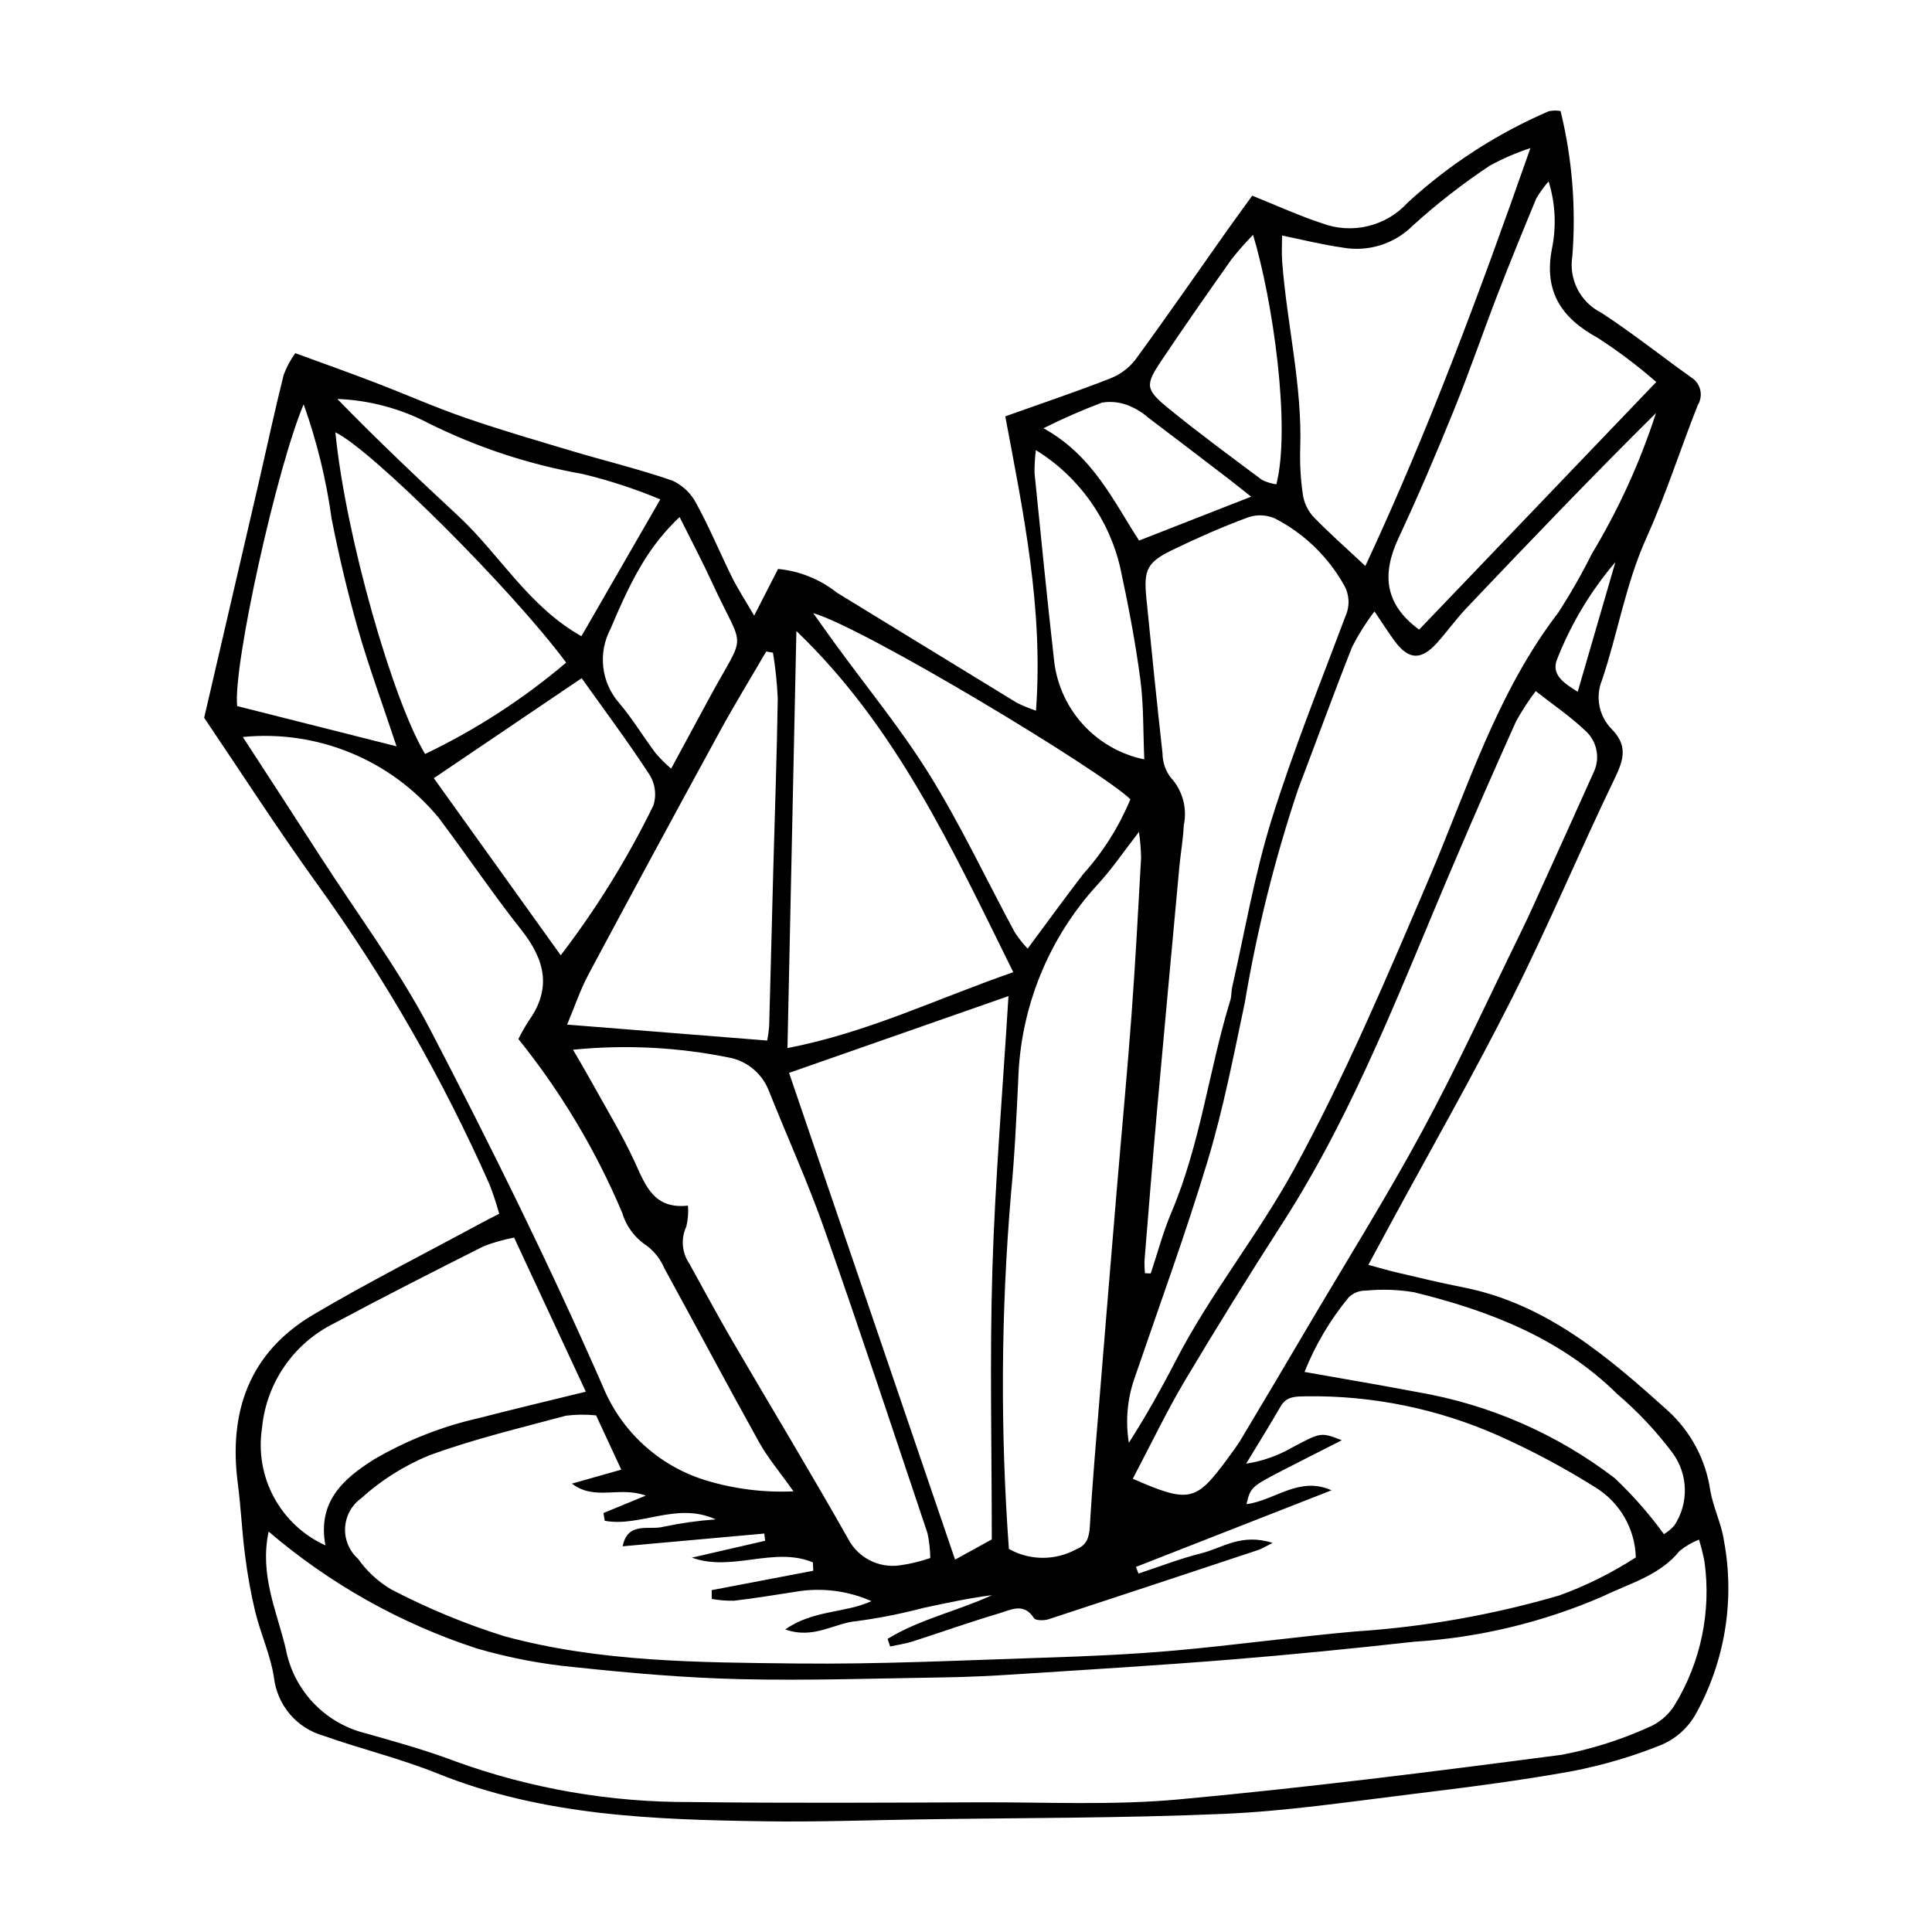
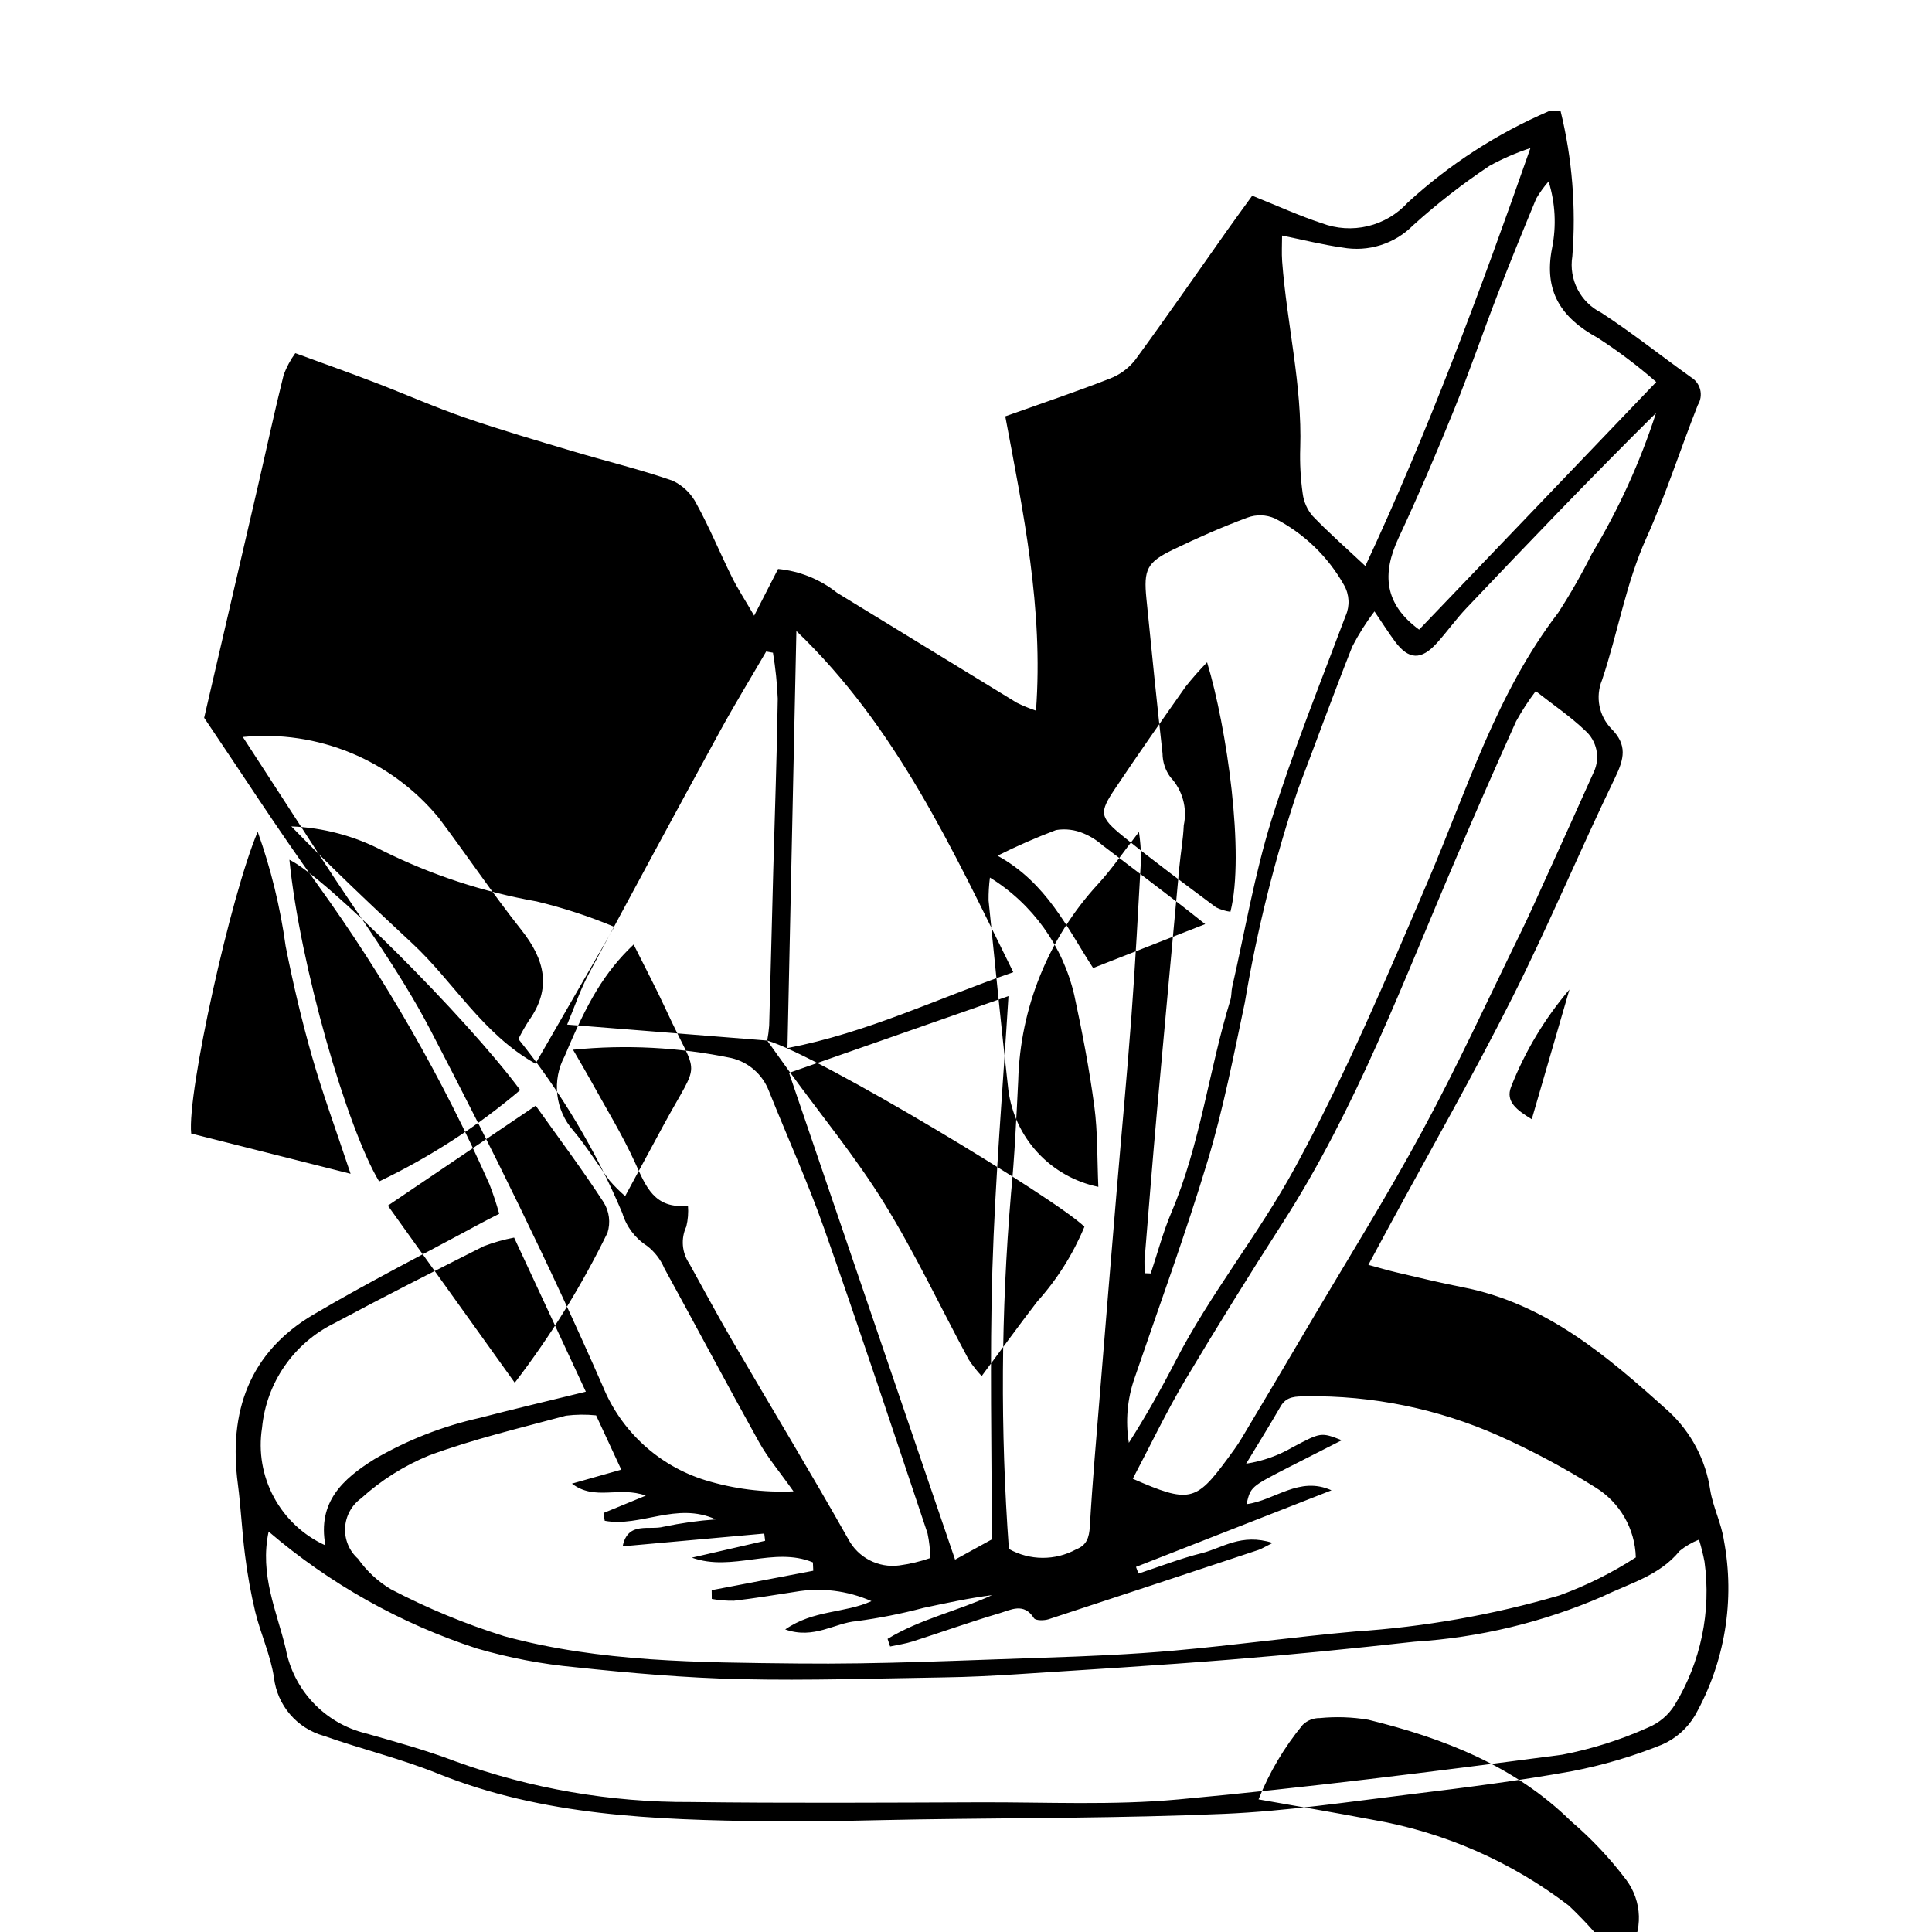
<svg xmlns="http://www.w3.org/2000/svg" fill="#000000" width="800px" height="800px" version="1.1" viewBox="144 144 512 512">
-   <path d="m475.85 195.86c6.832 2.734 12.512 5.352 18.414 7.285h0.004c3.91 1.484 8.176 1.754 12.242 0.781 4.066-0.977 7.746-3.156 10.559-6.25 11.008-10.098 23.629-18.277 37.344-24.191 1.039-0.227 2.109-0.246 3.156-0.055 3.078 12.59 4.129 25.586 3.113 38.504-0.98 6.117 2.121 12.168 7.668 14.938 8.156 5.312 15.801 11.406 23.734 17.07l-0.004 0.004c1.238 0.723 2.129 1.914 2.481 3.301 0.348 1.391 0.125 2.863-0.621 4.086-4.641 11.703-8.457 23.766-13.629 35.219-5.481 12.148-7.562 25.215-11.762 37.68-1.809 4.406-0.836 9.465 2.473 12.891 4.281 4.281 3.406 7.957 1 12.941-9.344 19.336-17.629 39.195-27.277 58.375-10.305 20.477-21.703 40.406-32.625 60.574-1.73 3.195-3.449 6.398-5.492 10.184 3.152 0.852 5.277 1.496 7.438 1.996 5.828 1.352 11.637 2.789 17.508 3.93 22.199 4.312 38.586 18.465 54.586 32.871v-0.004c5.973 5.508 9.879 12.891 11.074 20.93 0.734 4.473 2.914 8.719 3.602 13.191h-0.004c3.016 15.938 0.297 32.422-7.672 46.547-2.031 3.41-5.078 6.098-8.711 7.688-7.703 3.106-15.684 5.461-23.836 7.035-14.102 2.555-28.352 4.356-42.59 6.094-16.516 2.016-33.043 4.5-49.629 5.215-26.949 1.16-53.949 1.055-80.93 1.469-13.477 0.207-26.953 0.703-40.426 0.508-29.57-0.43-59.062-1.379-87.129-12.695-9.797-3.949-20.172-6.438-30.148-9.973v0.004c-3.473-0.98-6.578-2.965-8.918-5.711-2.344-2.742-3.816-6.121-4.238-9.703-0.883-5.894-3.5-11.508-4.938-17.348h-0.004c-1.195-5.004-2.106-10.066-2.734-15.172-0.812-6.246-1.074-12.559-1.895-18.801-2.519-19.109 3.008-34.836 20.023-44.891 14.562-8.605 29.695-16.25 44.578-24.312 1.246-0.676 2.523-1.301 4.664-2.402h-0.004c-0.727-2.637-1.586-5.238-2.574-7.789-12.434-28.078-27.758-54.785-45.73-79.684-10.543-14.633-20.312-29.824-29.887-43.969 4.856-20.918 9.59-41.262 14.297-61.609 2.258-9.762 4.344-19.566 6.777-29.285v0.004c0.762-2.043 1.801-3.973 3.082-5.738 7.731 2.836 14.391 5.195 20.988 7.727 8.027 3.074 15.902 6.57 24.016 9.379 9.449 3.266 19.062 6.059 28.648 8.922 8.777 2.621 17.715 4.762 26.352 7.777v-0.004c2.754 1.297 4.992 3.481 6.356 6.203 3.441 6.269 6.172 12.926 9.352 19.348 1.492 3.019 3.359 5.856 5.887 10.207 2.504-4.891 4.363-8.523 6.34-12.379l-0.004 0.004c5.707 0.547 11.129 2.738 15.617 6.301 15.887 9.727 31.773 19.449 47.664 29.164 1.641 0.805 3.336 1.5 5.07 2.09 2.012-27.117-3.414-52.77-8.137-77.996 10.074-3.594 18.984-6.586 27.73-10.008 2.629-1.012 4.938-2.711 6.68-4.918 8.297-11.32 16.273-22.875 24.379-34.336 2.137-3.023 4.332-6 6.652-9.211zm-260.66 354.02c-2.441 11.484 2.152 21.07 4.527 31.008l0.004 0.004c0.992 5.379 3.519 10.359 7.273 14.34 3.754 3.984 8.574 6.797 13.891 8.109 7.988 2.258 16.02 4.484 23.77 7.426h-0.004c20.008 7.25 41.141 10.902 62.418 10.793 25.551 0.324 51.109 0.16 76.664 0.074 17.516-0.059 35.137 0.836 52.52-0.762 33.977-3.117 67.855-7.402 101.69-11.848v0.004c7.887-1.516 15.566-3.945 22.887-7.246 2.887-1.203 5.328-3.277 6.981-5.934 6.934-11.379 9.723-24.801 7.898-38-0.379-1.969-0.863-3.914-1.457-5.832-1.844 0.727-3.57 1.73-5.113 2.977-5.34 6.59-13.254 8.59-20.398 12.07h0.004c-15.824 6.859-32.715 10.926-49.926 12.008-16.25 1.805-32.527 3.43-48.82 4.746-18.859 1.523-37.75 2.66-56.633 3.883-6.297 0.41-12.609 0.723-18.918 0.82-18.066 0.277-36.145 0.891-54.199 0.477-14.605-0.336-29.223-1.617-43.758-3.16h-0.004c-8.84-0.82-17.578-2.488-26.102-4.973-20.254-6.602-39.008-17.133-55.195-30.984zm131.58 2.441-0.234-1.914-37.52 3.379c1.336-6.75 7.172-4.16 10.836-5.191l0.008 0.004c4.559-0.961 9.176-1.613 13.82-1.945-10.363-4.742-19.98 2.144-29.422 0.363l-0.328-2.055 11.219-4.609c-7.121-2.574-13.457 1.477-19.582-3.176l13.078-3.703-6.672-14.383 0.004-0.004c-2.66-0.27-5.34-0.242-7.988 0.082-12.164 3.289-24.496 6.195-36.289 10.543-6.617 2.715-12.711 6.562-18.008 11.371-2.523 1.828-4.082 4.695-4.238 7.805-0.16 3.109 1.102 6.125 3.422 8.195 2.309 3.273 5.273 6.027 8.711 8.082 9.637 5.035 19.703 9.203 30.078 12.453 25.402 6.902 51.684 6.945 77.758 7.227 21.789 0.234 43.602-0.844 65.395-1.547 11.473-0.371 22.961-0.863 34.391-1.879 16-1.426 31.934-3.641 47.934-5.062 18.34-1.199 36.488-4.402 54.129-9.559 7.102-2.586 13.891-5.965 20.234-10.07-0.203-7.594-4.227-14.566-10.695-18.543-8.219-5.164-16.785-9.742-25.645-13.703-16.062-7.137-33.48-10.703-51.051-10.449-2.59 0.07-5.133-0.113-6.742 2.68-2.949 5.117-6.082 10.125-9.137 15.176l-0.004 0.004c4.356-0.668 8.547-2.148 12.352-4.371 7.488-3.961 7.469-3.996 13-1.844-5.254 2.672-9.75 4.941-14.23 7.242-9.926 5.102-9.922 5.106-11.02 9.703 7.555-0.988 13.938-7.531 22.527-3.676l-51.812 20.297 0.656 1.77c5.598-1.84 11.109-4.008 16.812-5.422 5.383-1.336 10.418-5.356 18.746-2.699-2.277 1.133-2.984 1.598-3.762 1.855-18.52 6.156-37.051 12.277-55.594 18.363-1.195 0.391-3.481 0.391-3.902-0.281-2.672-4.246-6.188-2.164-9.215-1.273-7.699 2.273-15.266 4.992-22.914 7.441-1.938 0.621-3.988 0.902-5.984 1.34l-0.676-2.019c8.562-5.242 18.551-7.367 27.676-11.586-6.156 0.785-12.168 2.106-18.188 3.383l-0.004 0.004c-5.82 1.535-11.73 2.707-17.699 3.5-5.863 0.477-11.289 4.887-18.91 2.199 7.523-5.238 15.742-4.25 22.852-7.496v-0.004c-6.348-2.809-13.391-3.668-20.234-2.465-5.383 0.824-10.754 1.73-16.16 2.348v0.004c-1.984 0.039-3.965-0.117-5.918-0.473l-0.027-2.324 26.918-5.144-0.094-2.219c-10.367-4.297-21.363 2.613-32.07-1.254 6.477-1.488 12.945-2.977 19.418-4.469zm161.48-246.29c-2.231 2.93-4.199 6.047-5.883 9.32-4.957 12.508-9.543 25.164-14.336 37.738-6.188 18.469-10.918 37.398-14.141 56.605-2.953 13.992-5.684 28.098-9.797 41.766-5.867 19.477-12.879 38.609-19.461 57.867-1.898 5.465-2.402 11.32-1.473 17.031 4.547-7.133 8.605-14.34 12.391-21.688 9.199-17.852 21.934-33.453 31.582-51.141 13.492-24.746 24.398-50.551 35.414-76.336 10.324-24.164 18.062-49.488 34.363-70.781h0.004c3.273-5.051 6.262-10.281 8.949-15.668 7.074-11.734 12.773-24.242 16.988-37.277-17.109 16.953-33.711 34.289-50.238 51.699-2.758 2.906-5.094 6.207-7.777 9.191-4.191 4.668-7.5 4.539-11.152-0.363-1.672-2.25-3.172-4.637-5.434-7.965zm-226.87 113.32c0.828-1.656 1.738-3.266 2.734-4.824 6.168-8.594 4.285-16.215-1.926-24.055-7.644-9.652-14.516-19.918-21.934-29.754-12.648-15.344-32.109-23.371-51.898-21.41 7.059 10.879 13.914 21.391 20.707 31.938 9.773 15.168 20.691 29.746 28.992 45.684 16.141 30.992 31.641 62.387 45.664 94.379l0.004 0.004c4.859 11.973 14.836 21.129 27.18 24.949 7.566 2.32 15.473 3.32 23.379 2.961-3.648-5.164-6.812-8.883-9.141-13.066-8.496-15.273-16.676-30.723-25.082-46.051-1-2.352-2.59-4.406-4.621-5.961-3.137-2.019-5.453-5.094-6.519-8.672-6.988-16.582-16.258-32.105-27.539-46.121zm162.82 116.53c14.871 6.516 16.707 6.07 24.926-5.059 1.363-1.844 2.742-3.691 3.918-5.656 5.887-9.836 11.738-19.695 17.551-29.574 10.18-17.266 20.824-34.281 30.352-51.898 9.238-17.074 17.344-34.762 25.891-52.207 2.391-4.883 4.598-9.855 6.848-14.805 4.246-9.352 8.477-18.711 12.68-28.078l0.004-0.004c1.781-3.797 0.816-8.316-2.359-11.059-3.828-3.66-8.285-6.664-13.027-10.387-1.926 2.543-3.668 5.219-5.211 8.012-5.398 11.996-10.68 24.047-15.84 36.148-14.109 32.879-26.555 66.531-46.07 96.855-8.832 13.723-17.43 27.598-25.797 41.617-4.93 8.293-9.09 17.047-13.863 26.094zm3.231-54.461 1.527 0.055c1.809-5.406 3.262-10.961 5.484-16.188 7.691-18.094 9.914-37.672 15.629-56.293 0.332-1.082 0.215-2.293 0.469-3.402 3.379-14.785 5.918-29.832 10.41-44.27 5.699-18.32 12.922-36.168 19.664-54.152h0.008c1.145-2.613 0.984-5.613-0.426-8.094-4.242-7.559-10.613-13.707-18.32-17.676-2.312-1.027-4.938-1.109-7.309-0.227-6.707 2.488-13.285 5.387-19.73 8.504-6.887 3.332-7.793 5.25-7.027 12.957 1.359 13.684 2.746 27.367 4.273 41.035 0.012 2.269 0.746 4.481 2.098 6.301 3.191 3.418 4.512 8.18 3.531 12.75-0.16 3.715-0.836 7.402-1.18 11.113-1.98 21.375-3.941 42.754-5.879 64.137-1.195 13.379-2.262 26.77-3.352 40.16l-0.004-0.004c-0.023 1.102 0.02 2.203 0.133 3.297zm-151.57-59.23c2.141 3.703 3.422 5.84 4.621 8.02 4.004 7.285 8.395 14.398 11.832 21.941 2.832 6.219 5.074 12.34 14.008 11.352h-0.004c0.152 1.859 0.004 3.727-0.434 5.535-1.492 3.188-1.188 6.922 0.793 9.828 3.758 6.766 7.402 13.598 11.301 20.285 10.25 17.578 20.812 34.98 30.809 52.699 2.594 4.941 8 7.738 13.531 7.004 2.797-0.379 5.547-1.035 8.215-1.957-0.027-2.199-0.27-4.394-0.727-6.547-9.016-26.887-17.91-53.812-27.32-80.559-4.371-12.414-9.828-24.445-14.719-36.684-1.676-4.375-5.406-7.641-9.965-8.719-13.789-2.859-27.934-3.602-41.941-2.199zm57.25 6.137c14.969 43.887 29.414 86.242 43.996 128.99 3.785-2.082 6.699-3.684 9.727-5.352 0-24.102-0.566-47.891 0.16-71.637 0.73-23.812 2.75-47.586 4.262-72.348-19.957 6.981-38.766 13.562-58.148 20.344zm58.262 126.16h-0.004c5.527 3.106 12.266 3.144 17.832 0.102 2.785-1.094 3.441-3.102 3.617-6.059 0.699-11.984 1.762-23.949 2.734-35.914 1.438-17.691 2.898-35.387 4.383-53.074 1.293-15.418 2.758-30.82 3.906-46.25 1.039-13.977 1.781-27.973 2.562-41.965h-0.004c-0.043-2.293-0.23-4.582-0.562-6.852-4.137 5.316-7.176 9.836-10.828 13.797-13.129 14.238-20.652 32.754-21.172 52.117-0.496 10.016-0.945 20.043-1.918 30.016h0.004c-2.66 31.297-2.844 62.754-0.555 94.082zm1.16-152.84c-16.195-32.762-30.949-64.98-57.48-90.422-0.797 37.242-1.574 73.508-2.367 110.53 21.328-4.125 39.523-13.074 59.844-20.109zm71.23-195.22c0 2.379-0.145 4.633 0.023 6.863 1.238 16.52 5.332 32.758 4.789 49.465l-0.004 0.004c-0.129 4.008 0.09 8.023 0.652 11.996 0.273 2.211 1.191 4.293 2.641 5.984 4.269 4.457 8.938 8.535 13.969 13.254 16.586-35.574 30.168-72.004 43.742-110.75-3.734 1.223-7.352 2.793-10.801 4.684-7.133 4.742-13.902 10.008-20.258 15.754-4.898 4.965-11.941 7.18-18.801 5.914-5.289-0.742-10.496-2.062-15.953-3.172zm-184.51 306.39c-6.535-14.039-12.645-27.172-19.008-40.844-2.742 0.523-5.434 1.285-8.039 2.281-13.277 6.695-26.543 13.418-39.648 20.441-10.742 5.297-17.977 15.781-19.113 27.703-0.992 6.312 0.113 12.777 3.148 18.398 3.031 5.625 7.824 10.102 13.645 12.742-2.129-11.48 4.582-17.582 12.973-22.836 8.66-5.047 18.047-8.73 27.832-10.926 9.074-2.363 18.211-4.504 28.211-6.961zm220.83-201.96c20.906-21.832 41.465-43.301 62.844-65.625v0.004c-4.894-4.281-10.094-8.195-15.555-11.719-9.723-5.328-14.312-12.391-12.059-23.762 1.18-5.879 0.863-11.957-0.918-17.68-1.234 1.41-2.332 2.934-3.281 4.547-3.504 8.469-6.977 16.953-10.277 25.504-3.918 10.145-7.43 20.449-11.52 30.52-4.629 11.402-9.453 22.738-14.668 33.883-4.449 9.504-3.844 17.516 5.434 24.328zm-172.76 108.9v0.004c0.246-1.301 0.418-2.617 0.516-3.938 0.387-13.727 0.711-27.457 1.082-41.184 0.41-15.16 0.961-30.312 1.191-45.477-0.172-4.082-0.594-8.156-1.27-12.188l-1.793-0.32c-4.144 7.125-8.453 14.164-12.402 21.395-11.648 21.316-23.199 42.684-34.656 64.102-2.223 4.16-3.731 8.703-5.695 13.375zm12.18-113.28c1.965 2.746 3.91 5.508 5.898 8.238 8.414 11.566 17.566 22.676 25.062 34.805 8.258 13.359 14.973 27.672 22.441 41.523l0.004 0.004c1.012 1.547 2.16 3 3.426 4.348 5.207-7 9.895-13.469 14.762-19.801l0.004 0.004c5.242-5.84 9.457-12.527 12.465-19.777-7.426-7.356-70.348-45.383-84.062-49.34zm225.45 244.09c1.035-0.621 1.969-1.398 2.766-2.305 1.91-2.887 2.879-6.293 2.781-9.75-0.102-3.457-1.266-6.801-3.332-9.574-4.277-5.68-9.156-10.875-14.562-15.492-15.02-14.793-33.895-22.086-53.848-26.984l0.004 0.004c-4.242-0.715-8.555-0.859-12.832-0.438-1.691-0.031-3.324 0.617-4.527 1.805-4.894 5.938-8.84 12.598-11.691 19.746 10.312 1.832 20.172 3.484 29.992 5.356 18.992 3.254 36.91 11.074 52.211 22.789 4.797 4.531 9.164 9.504 13.039 14.844zm-328.3-206.75c13.449-6.434 26.016-14.57 37.387-24.215-14.406-19.438-51.656-56.516-61.16-61.035 2.75 27.891 15.309 71.199 23.773 85.25zm2.316 6.41 33.629 46.934c9.496-12.398 17.73-25.715 24.578-39.75 0.844-2.699 0.48-5.629-1.004-8.035-5.582-8.586-11.73-16.801-18.023-25.645zm60.016-73.879c-6.672-2.793-13.562-5.047-20.598-6.738-14.117-2.496-27.809-7-40.652-13.367-7.523-3.965-15.84-6.191-24.34-6.512 10.438 10.746 21.227 20.941 32.098 31.051 10.961 10.199 18.547 23.918 32.594 31.82 6.961-12.078 13.652-23.684 20.898-36.254zm-69.895 65.438c-3.844-11.578-7.398-21.207-10.211-31.047-2.754-9.645-5.055-19.445-7-29.289v-0.004c-1.422-10.328-3.902-20.48-7.406-30.297-7.094 16.703-18.77 69.234-17.621 79.969zm169.43-78.504c-0.258 2.008-0.379 4.027-0.359 6.055 1.691 16.758 3.352 33.523 5.246 50.262v-0.004c0.812 6.227 3.547 12.039 7.82 16.637 4.273 4.602 9.875 7.75 16.023 9.016-0.328-7.356-0.141-14.445-1.07-21.387-1.32-9.875-3.203-19.699-5.309-29.441-3.004-12.941-11.051-24.152-22.352-31.137zm-94.426 17.746c-7.793 7.414-12.281 15.273-18.242 29.512h0.004c-1.699 3.144-2.391 6.734-1.98 10.289 0.41 3.551 1.906 6.891 4.277 9.562 3.5 4.148 6.336 8.855 9.594 13.215v0.004c1.27 1.461 2.641 2.828 4.106 4.094 3.648-6.75 6.906-12.793 10.18-18.828 9.898-18.238 9.336-11.688 0.785-30.266-2.703-5.871-5.734-11.59-8.719-17.586zm151.97-74.785 0.004-0.004c-2.004 2.055-3.902 4.207-5.688 6.453-6.281 8.91-12.543 17.84-18.605 26.898-4.363 6.519-4.281 7.621 2.094 12.805 7.988 6.496 16.289 12.605 24.543 18.766l-0.004 0.004c1.207 0.605 2.508 1.004 3.848 1.188 3.859-15.223-0.941-48.805-6.188-66.113zm-0.496 69.383c-3.016-2.383-4.559-3.633-6.137-4.84-7.008-5.359-14.012-10.73-21.055-16.043v0.004c-1.5-1.328-3.211-2.398-5.059-3.172-2.293-0.977-4.812-1.281-7.273-0.879-5.285 1.996-10.461 4.266-15.508 6.797 13.117 7.246 18.469 19.227 25.332 29.762 9.727-3.805 18.668-7.309 29.699-11.629zm96.531 17.328c-6.559 7.684-11.789 16.41-15.477 25.812-1.508 3.902 1.516 6.121 5.488 8.562 3.457-11.902 6.723-23.137 9.988-34.375z" />
+   <path d="m475.85 195.86c6.832 2.734 12.512 5.352 18.414 7.285h0.004c3.91 1.484 8.176 1.754 12.242 0.781 4.066-0.977 7.746-3.156 10.559-6.25 11.008-10.098 23.629-18.277 37.344-24.191 1.039-0.227 2.109-0.246 3.156-0.055 3.078 12.59 4.129 25.586 3.113 38.504-0.98 6.117 2.121 12.168 7.668 14.938 8.156 5.312 15.801 11.406 23.734 17.07l-0.004 0.004c1.238 0.723 2.129 1.914 2.481 3.301 0.348 1.391 0.125 2.863-0.621 4.086-4.641 11.703-8.457 23.766-13.629 35.219-5.481 12.148-7.562 25.215-11.762 37.68-1.809 4.406-0.836 9.465 2.473 12.891 4.281 4.281 3.406 7.957 1 12.941-9.344 19.336-17.629 39.195-27.277 58.375-10.305 20.477-21.703 40.406-32.625 60.574-1.73 3.195-3.449 6.398-5.492 10.184 3.152 0.852 5.277 1.496 7.438 1.996 5.828 1.352 11.637 2.789 17.508 3.93 22.199 4.312 38.586 18.465 54.586 32.871v-0.004c5.973 5.508 9.879 12.891 11.074 20.93 0.734 4.473 2.914 8.719 3.602 13.191h-0.004c3.016 15.938 0.297 32.422-7.672 46.547-2.031 3.41-5.078 6.098-8.711 7.688-7.703 3.106-15.684 5.461-23.836 7.035-14.102 2.555-28.352 4.356-42.59 6.094-16.516 2.016-33.043 4.5-49.629 5.215-26.949 1.16-53.949 1.055-80.93 1.469-13.477 0.207-26.953 0.703-40.426 0.508-29.57-0.43-59.062-1.379-87.129-12.695-9.797-3.949-20.172-6.438-30.148-9.973v0.004c-3.473-0.98-6.578-2.965-8.918-5.711-2.344-2.742-3.816-6.121-4.238-9.703-0.883-5.894-3.5-11.508-4.938-17.348h-0.004c-1.195-5.004-2.106-10.066-2.734-15.172-0.812-6.246-1.074-12.559-1.895-18.801-2.519-19.109 3.008-34.836 20.023-44.891 14.562-8.605 29.695-16.25 44.578-24.312 1.246-0.676 2.523-1.301 4.664-2.402h-0.004c-0.727-2.637-1.586-5.238-2.574-7.789-12.434-28.078-27.758-54.785-45.73-79.684-10.543-14.633-20.312-29.824-29.887-43.969 4.856-20.918 9.59-41.262 14.297-61.609 2.258-9.762 4.344-19.566 6.777-29.285v0.004c0.762-2.043 1.801-3.973 3.082-5.738 7.731 2.836 14.391 5.195 20.988 7.727 8.027 3.074 15.902 6.57 24.016 9.379 9.449 3.266 19.062 6.059 28.648 8.922 8.777 2.621 17.715 4.762 26.352 7.777v-0.004c2.754 1.297 4.992 3.481 6.356 6.203 3.441 6.269 6.172 12.926 9.352 19.348 1.492 3.019 3.359 5.856 5.887 10.207 2.504-4.891 4.363-8.523 6.34-12.379l-0.004 0.004c5.707 0.547 11.129 2.738 15.617 6.301 15.887 9.727 31.773 19.449 47.664 29.164 1.641 0.805 3.336 1.5 5.07 2.09 2.012-27.117-3.414-52.77-8.137-77.996 10.074-3.594 18.984-6.586 27.73-10.008 2.629-1.012 4.938-2.711 6.68-4.918 8.297-11.32 16.273-22.875 24.379-34.336 2.137-3.023 4.332-6 6.652-9.211zm-260.66 354.02c-2.441 11.484 2.152 21.07 4.527 31.008l0.004 0.004c0.992 5.379 3.519 10.359 7.273 14.34 3.754 3.984 8.574 6.797 13.891 8.109 7.988 2.258 16.02 4.484 23.77 7.426h-0.004c20.008 7.25 41.141 10.902 62.418 10.793 25.551 0.324 51.109 0.16 76.664 0.074 17.516-0.059 35.137 0.836 52.52-0.762 33.977-3.117 67.855-7.402 101.69-11.848v0.004c7.887-1.516 15.566-3.945 22.887-7.246 2.887-1.203 5.328-3.277 6.981-5.934 6.934-11.379 9.723-24.801 7.898-38-0.379-1.969-0.863-3.914-1.457-5.832-1.844 0.727-3.57 1.73-5.113 2.977-5.34 6.59-13.254 8.59-20.398 12.07h0.004c-15.824 6.859-32.715 10.926-49.926 12.008-16.25 1.805-32.527 3.43-48.82 4.746-18.859 1.523-37.75 2.66-56.633 3.883-6.297 0.41-12.609 0.723-18.918 0.82-18.066 0.277-36.145 0.891-54.199 0.477-14.605-0.336-29.223-1.617-43.758-3.16h-0.004c-8.84-0.82-17.578-2.488-26.102-4.973-20.254-6.602-39.008-17.133-55.195-30.984zm131.58 2.441-0.234-1.914-37.52 3.379c1.336-6.75 7.172-4.16 10.836-5.191l0.008 0.004c4.559-0.961 9.176-1.613 13.82-1.945-10.363-4.742-19.98 2.144-29.422 0.363l-0.328-2.055 11.219-4.609c-7.121-2.574-13.457 1.477-19.582-3.176l13.078-3.703-6.672-14.383 0.004-0.004c-2.66-0.27-5.34-0.242-7.988 0.082-12.164 3.289-24.496 6.195-36.289 10.543-6.617 2.715-12.711 6.562-18.008 11.371-2.523 1.828-4.082 4.695-4.238 7.805-0.16 3.109 1.102 6.125 3.422 8.195 2.309 3.273 5.273 6.027 8.711 8.082 9.637 5.035 19.703 9.203 30.078 12.453 25.402 6.902 51.684 6.945 77.758 7.227 21.789 0.234 43.602-0.844 65.395-1.547 11.473-0.371 22.961-0.863 34.391-1.879 16-1.426 31.934-3.641 47.934-5.062 18.34-1.199 36.488-4.402 54.129-9.559 7.102-2.586 13.891-5.965 20.234-10.07-0.203-7.594-4.227-14.566-10.695-18.543-8.219-5.164-16.785-9.742-25.645-13.703-16.062-7.137-33.48-10.703-51.051-10.449-2.59 0.07-5.133-0.113-6.742 2.68-2.949 5.117-6.082 10.125-9.137 15.176l-0.004 0.004c4.356-0.668 8.547-2.148 12.352-4.371 7.488-3.961 7.469-3.996 13-1.844-5.254 2.672-9.75 4.941-14.23 7.242-9.926 5.102-9.922 5.106-11.02 9.703 7.555-0.988 13.938-7.531 22.527-3.676l-51.812 20.297 0.656 1.77c5.598-1.84 11.109-4.008 16.812-5.422 5.383-1.336 10.418-5.356 18.746-2.699-2.277 1.133-2.984 1.598-3.762 1.855-18.52 6.156-37.051 12.277-55.594 18.363-1.195 0.391-3.481 0.391-3.902-0.281-2.672-4.246-6.188-2.164-9.215-1.273-7.699 2.273-15.266 4.992-22.914 7.441-1.938 0.621-3.988 0.902-5.984 1.34l-0.676-2.019c8.562-5.242 18.551-7.367 27.676-11.586-6.156 0.785-12.168 2.106-18.188 3.383l-0.004 0.004c-5.82 1.535-11.73 2.707-17.699 3.5-5.863 0.477-11.289 4.887-18.91 2.199 7.523-5.238 15.742-4.25 22.852-7.496v-0.004c-6.348-2.809-13.391-3.668-20.234-2.465-5.383 0.824-10.754 1.73-16.16 2.348v0.004c-1.984 0.039-3.965-0.117-5.918-0.473l-0.027-2.324 26.918-5.144-0.094-2.219c-10.367-4.297-21.363 2.613-32.07-1.254 6.477-1.488 12.945-2.977 19.418-4.469zm161.48-246.29c-2.231 2.93-4.199 6.047-5.883 9.32-4.957 12.508-9.543 25.164-14.336 37.738-6.188 18.469-10.918 37.398-14.141 56.605-2.953 13.992-5.684 28.098-9.797 41.766-5.867 19.477-12.879 38.609-19.461 57.867-1.898 5.465-2.402 11.32-1.473 17.031 4.547-7.133 8.605-14.34 12.391-21.688 9.199-17.852 21.934-33.453 31.582-51.141 13.492-24.746 24.398-50.551 35.414-76.336 10.324-24.164 18.062-49.488 34.363-70.781h0.004c3.273-5.051 6.262-10.281 8.949-15.668 7.074-11.734 12.773-24.242 16.988-37.277-17.109 16.953-33.711 34.289-50.238 51.699-2.758 2.906-5.094 6.207-7.777 9.191-4.191 4.668-7.5 4.539-11.152-0.363-1.672-2.25-3.172-4.637-5.434-7.965zm-226.87 113.32c0.828-1.656 1.738-3.266 2.734-4.824 6.168-8.594 4.285-16.215-1.926-24.055-7.644-9.652-14.516-19.918-21.934-29.754-12.648-15.344-32.109-23.371-51.898-21.41 7.059 10.879 13.914 21.391 20.707 31.938 9.773 15.168 20.691 29.746 28.992 45.684 16.141 30.992 31.641 62.387 45.664 94.379l0.004 0.004c4.859 11.973 14.836 21.129 27.18 24.949 7.566 2.32 15.473 3.32 23.379 2.961-3.648-5.164-6.812-8.883-9.141-13.066-8.496-15.273-16.676-30.723-25.082-46.051-1-2.352-2.59-4.406-4.621-5.961-3.137-2.019-5.453-5.094-6.519-8.672-6.988-16.582-16.258-32.105-27.539-46.121zm162.82 116.53c14.871 6.516 16.707 6.07 24.926-5.059 1.363-1.844 2.742-3.691 3.918-5.656 5.887-9.836 11.738-19.695 17.551-29.574 10.18-17.266 20.824-34.281 30.352-51.898 9.238-17.074 17.344-34.762 25.891-52.207 2.391-4.883 4.598-9.855 6.848-14.805 4.246-9.352 8.477-18.711 12.68-28.078l0.004-0.004c1.781-3.797 0.816-8.316-2.359-11.059-3.828-3.66-8.285-6.664-13.027-10.387-1.926 2.543-3.668 5.219-5.211 8.012-5.398 11.996-10.68 24.047-15.84 36.148-14.109 32.879-26.555 66.531-46.07 96.855-8.832 13.723-17.43 27.598-25.797 41.617-4.93 8.293-9.09 17.047-13.863 26.094zm3.231-54.461 1.527 0.055c1.809-5.406 3.262-10.961 5.484-16.188 7.691-18.094 9.914-37.672 15.629-56.293 0.332-1.082 0.215-2.293 0.469-3.402 3.379-14.785 5.918-29.832 10.41-44.27 5.699-18.32 12.922-36.168 19.664-54.152h0.008c1.145-2.613 0.984-5.613-0.426-8.094-4.242-7.559-10.613-13.707-18.32-17.676-2.312-1.027-4.938-1.109-7.309-0.227-6.707 2.488-13.285 5.387-19.73 8.504-6.887 3.332-7.793 5.25-7.027 12.957 1.359 13.684 2.746 27.367 4.273 41.035 0.012 2.269 0.746 4.481 2.098 6.301 3.191 3.418 4.512 8.18 3.531 12.75-0.16 3.715-0.836 7.402-1.18 11.113-1.98 21.375-3.941 42.754-5.879 64.137-1.195 13.379-2.262 26.77-3.352 40.16l-0.004-0.004c-0.023 1.102 0.02 2.203 0.133 3.297zm-151.57-59.23c2.141 3.703 3.422 5.84 4.621 8.02 4.004 7.285 8.395 14.398 11.832 21.941 2.832 6.219 5.074 12.34 14.008 11.352h-0.004c0.152 1.859 0.004 3.727-0.434 5.535-1.492 3.188-1.188 6.922 0.793 9.828 3.758 6.766 7.402 13.598 11.301 20.285 10.25 17.578 20.812 34.98 30.809 52.699 2.594 4.941 8 7.738 13.531 7.004 2.797-0.379 5.547-1.035 8.215-1.957-0.027-2.199-0.27-4.394-0.727-6.547-9.016-26.887-17.91-53.812-27.32-80.559-4.371-12.414-9.828-24.445-14.719-36.684-1.676-4.375-5.406-7.641-9.965-8.719-13.789-2.859-27.934-3.602-41.941-2.199zm57.25 6.137c14.969 43.887 29.414 86.242 43.996 128.99 3.785-2.082 6.699-3.684 9.727-5.352 0-24.102-0.566-47.891 0.16-71.637 0.73-23.812 2.75-47.586 4.262-72.348-19.957 6.981-38.766 13.562-58.148 20.344zm58.262 126.16h-0.004c5.527 3.106 12.266 3.144 17.832 0.102 2.785-1.094 3.441-3.102 3.617-6.059 0.699-11.984 1.762-23.949 2.734-35.914 1.438-17.691 2.898-35.387 4.383-53.074 1.293-15.418 2.758-30.82 3.906-46.25 1.039-13.977 1.781-27.973 2.562-41.965h-0.004c-0.043-2.293-0.23-4.582-0.562-6.852-4.137 5.316-7.176 9.836-10.828 13.797-13.129 14.238-20.652 32.754-21.172 52.117-0.496 10.016-0.945 20.043-1.918 30.016h0.004c-2.66 31.297-2.844 62.754-0.555 94.082zm1.16-152.84c-16.195-32.762-30.949-64.98-57.48-90.422-0.797 37.242-1.574 73.508-2.367 110.53 21.328-4.125 39.523-13.074 59.844-20.109zm71.23-195.22c0 2.379-0.145 4.633 0.023 6.863 1.238 16.52 5.332 32.758 4.789 49.465l-0.004 0.004c-0.129 4.008 0.09 8.023 0.652 11.996 0.273 2.211 1.191 4.293 2.641 5.984 4.269 4.457 8.938 8.535 13.969 13.254 16.586-35.574 30.168-72.004 43.742-110.75-3.734 1.223-7.352 2.793-10.801 4.684-7.133 4.742-13.902 10.008-20.258 15.754-4.898 4.965-11.941 7.18-18.801 5.914-5.289-0.742-10.496-2.062-15.953-3.172zm-184.51 306.39c-6.535-14.039-12.645-27.172-19.008-40.844-2.742 0.523-5.434 1.285-8.039 2.281-13.277 6.695-26.543 13.418-39.648 20.441-10.742 5.297-17.977 15.781-19.113 27.703-0.992 6.312 0.113 12.777 3.148 18.398 3.031 5.625 7.824 10.102 13.645 12.742-2.129-11.48 4.582-17.582 12.973-22.836 8.66-5.047 18.047-8.73 27.832-10.926 9.074-2.363 18.211-4.504 28.211-6.961zm220.83-201.96c20.906-21.832 41.465-43.301 62.844-65.625v0.004c-4.894-4.281-10.094-8.195-15.555-11.719-9.723-5.328-14.312-12.391-12.059-23.762 1.18-5.879 0.863-11.957-0.918-17.68-1.234 1.41-2.332 2.934-3.281 4.547-3.504 8.469-6.977 16.953-10.277 25.504-3.918 10.145-7.43 20.449-11.52 30.52-4.629 11.402-9.453 22.738-14.668 33.883-4.449 9.504-3.844 17.516 5.434 24.328zm-172.76 108.9v0.004c0.246-1.301 0.418-2.617 0.516-3.938 0.387-13.727 0.711-27.457 1.082-41.184 0.41-15.16 0.961-30.312 1.191-45.477-0.172-4.082-0.594-8.156-1.27-12.188l-1.793-0.32c-4.144 7.125-8.453 14.164-12.402 21.395-11.648 21.316-23.199 42.684-34.656 64.102-2.223 4.16-3.731 8.703-5.695 13.375zc1.965 2.746 3.91 5.508 5.898 8.238 8.414 11.566 17.566 22.676 25.062 34.805 8.258 13.359 14.973 27.672 22.441 41.523l0.004 0.004c1.012 1.547 2.16 3 3.426 4.348 5.207-7 9.895-13.469 14.762-19.801l0.004 0.004c5.242-5.84 9.457-12.527 12.465-19.777-7.426-7.356-70.348-45.383-84.062-49.34zm225.45 244.09c1.035-0.621 1.969-1.398 2.766-2.305 1.91-2.887 2.879-6.293 2.781-9.75-0.102-3.457-1.266-6.801-3.332-9.574-4.277-5.68-9.156-10.875-14.562-15.492-15.02-14.793-33.895-22.086-53.848-26.984l0.004 0.004c-4.242-0.715-8.555-0.859-12.832-0.438-1.691-0.031-3.324 0.617-4.527 1.805-4.894 5.938-8.84 12.598-11.691 19.746 10.312 1.832 20.172 3.484 29.992 5.356 18.992 3.254 36.91 11.074 52.211 22.789 4.797 4.531 9.164 9.504 13.039 14.844zm-328.3-206.75c13.449-6.434 26.016-14.57 37.387-24.215-14.406-19.438-51.656-56.516-61.16-61.035 2.75 27.891 15.309 71.199 23.773 85.25zm2.316 6.41 33.629 46.934c9.496-12.398 17.73-25.715 24.578-39.75 0.844-2.699 0.48-5.629-1.004-8.035-5.582-8.586-11.73-16.801-18.023-25.645zm60.016-73.879c-6.672-2.793-13.562-5.047-20.598-6.738-14.117-2.496-27.809-7-40.652-13.367-7.523-3.965-15.84-6.191-24.34-6.512 10.438 10.746 21.227 20.941 32.098 31.051 10.961 10.199 18.547 23.918 32.594 31.82 6.961-12.078 13.652-23.684 20.898-36.254zm-69.895 65.438c-3.844-11.578-7.398-21.207-10.211-31.047-2.754-9.645-5.055-19.445-7-29.289v-0.004c-1.422-10.328-3.902-20.48-7.406-30.297-7.094 16.703-18.77 69.234-17.621 79.969zm169.43-78.504c-0.258 2.008-0.379 4.027-0.359 6.055 1.691 16.758 3.352 33.523 5.246 50.262v-0.004c0.812 6.227 3.547 12.039 7.82 16.637 4.273 4.602 9.875 7.75 16.023 9.016-0.328-7.356-0.141-14.445-1.07-21.387-1.32-9.875-3.203-19.699-5.309-29.441-3.004-12.941-11.051-24.152-22.352-31.137zm-94.426 17.746c-7.793 7.414-12.281 15.273-18.242 29.512h0.004c-1.699 3.144-2.391 6.734-1.98 10.289 0.41 3.551 1.906 6.891 4.277 9.562 3.5 4.148 6.336 8.855 9.594 13.215v0.004c1.27 1.461 2.641 2.828 4.106 4.094 3.648-6.75 6.906-12.793 10.18-18.828 9.898-18.238 9.336-11.688 0.785-30.266-2.703-5.871-5.734-11.59-8.719-17.586zm151.97-74.785 0.004-0.004c-2.004 2.055-3.902 4.207-5.688 6.453-6.281 8.91-12.543 17.84-18.605 26.898-4.363 6.519-4.281 7.621 2.094 12.805 7.988 6.496 16.289 12.605 24.543 18.766l-0.004 0.004c1.207 0.605 2.508 1.004 3.848 1.188 3.859-15.223-0.941-48.805-6.188-66.113zm-0.496 69.383c-3.016-2.383-4.559-3.633-6.137-4.84-7.008-5.359-14.012-10.73-21.055-16.043v0.004c-1.5-1.328-3.211-2.398-5.059-3.172-2.293-0.977-4.812-1.281-7.273-0.879-5.285 1.996-10.461 4.266-15.508 6.797 13.117 7.246 18.469 19.227 25.332 29.762 9.727-3.805 18.668-7.309 29.699-11.629zm96.531 17.328c-6.559 7.684-11.789 16.41-15.477 25.812-1.508 3.902 1.516 6.121 5.488 8.562 3.457-11.902 6.723-23.137 9.988-34.375z" />
</svg>